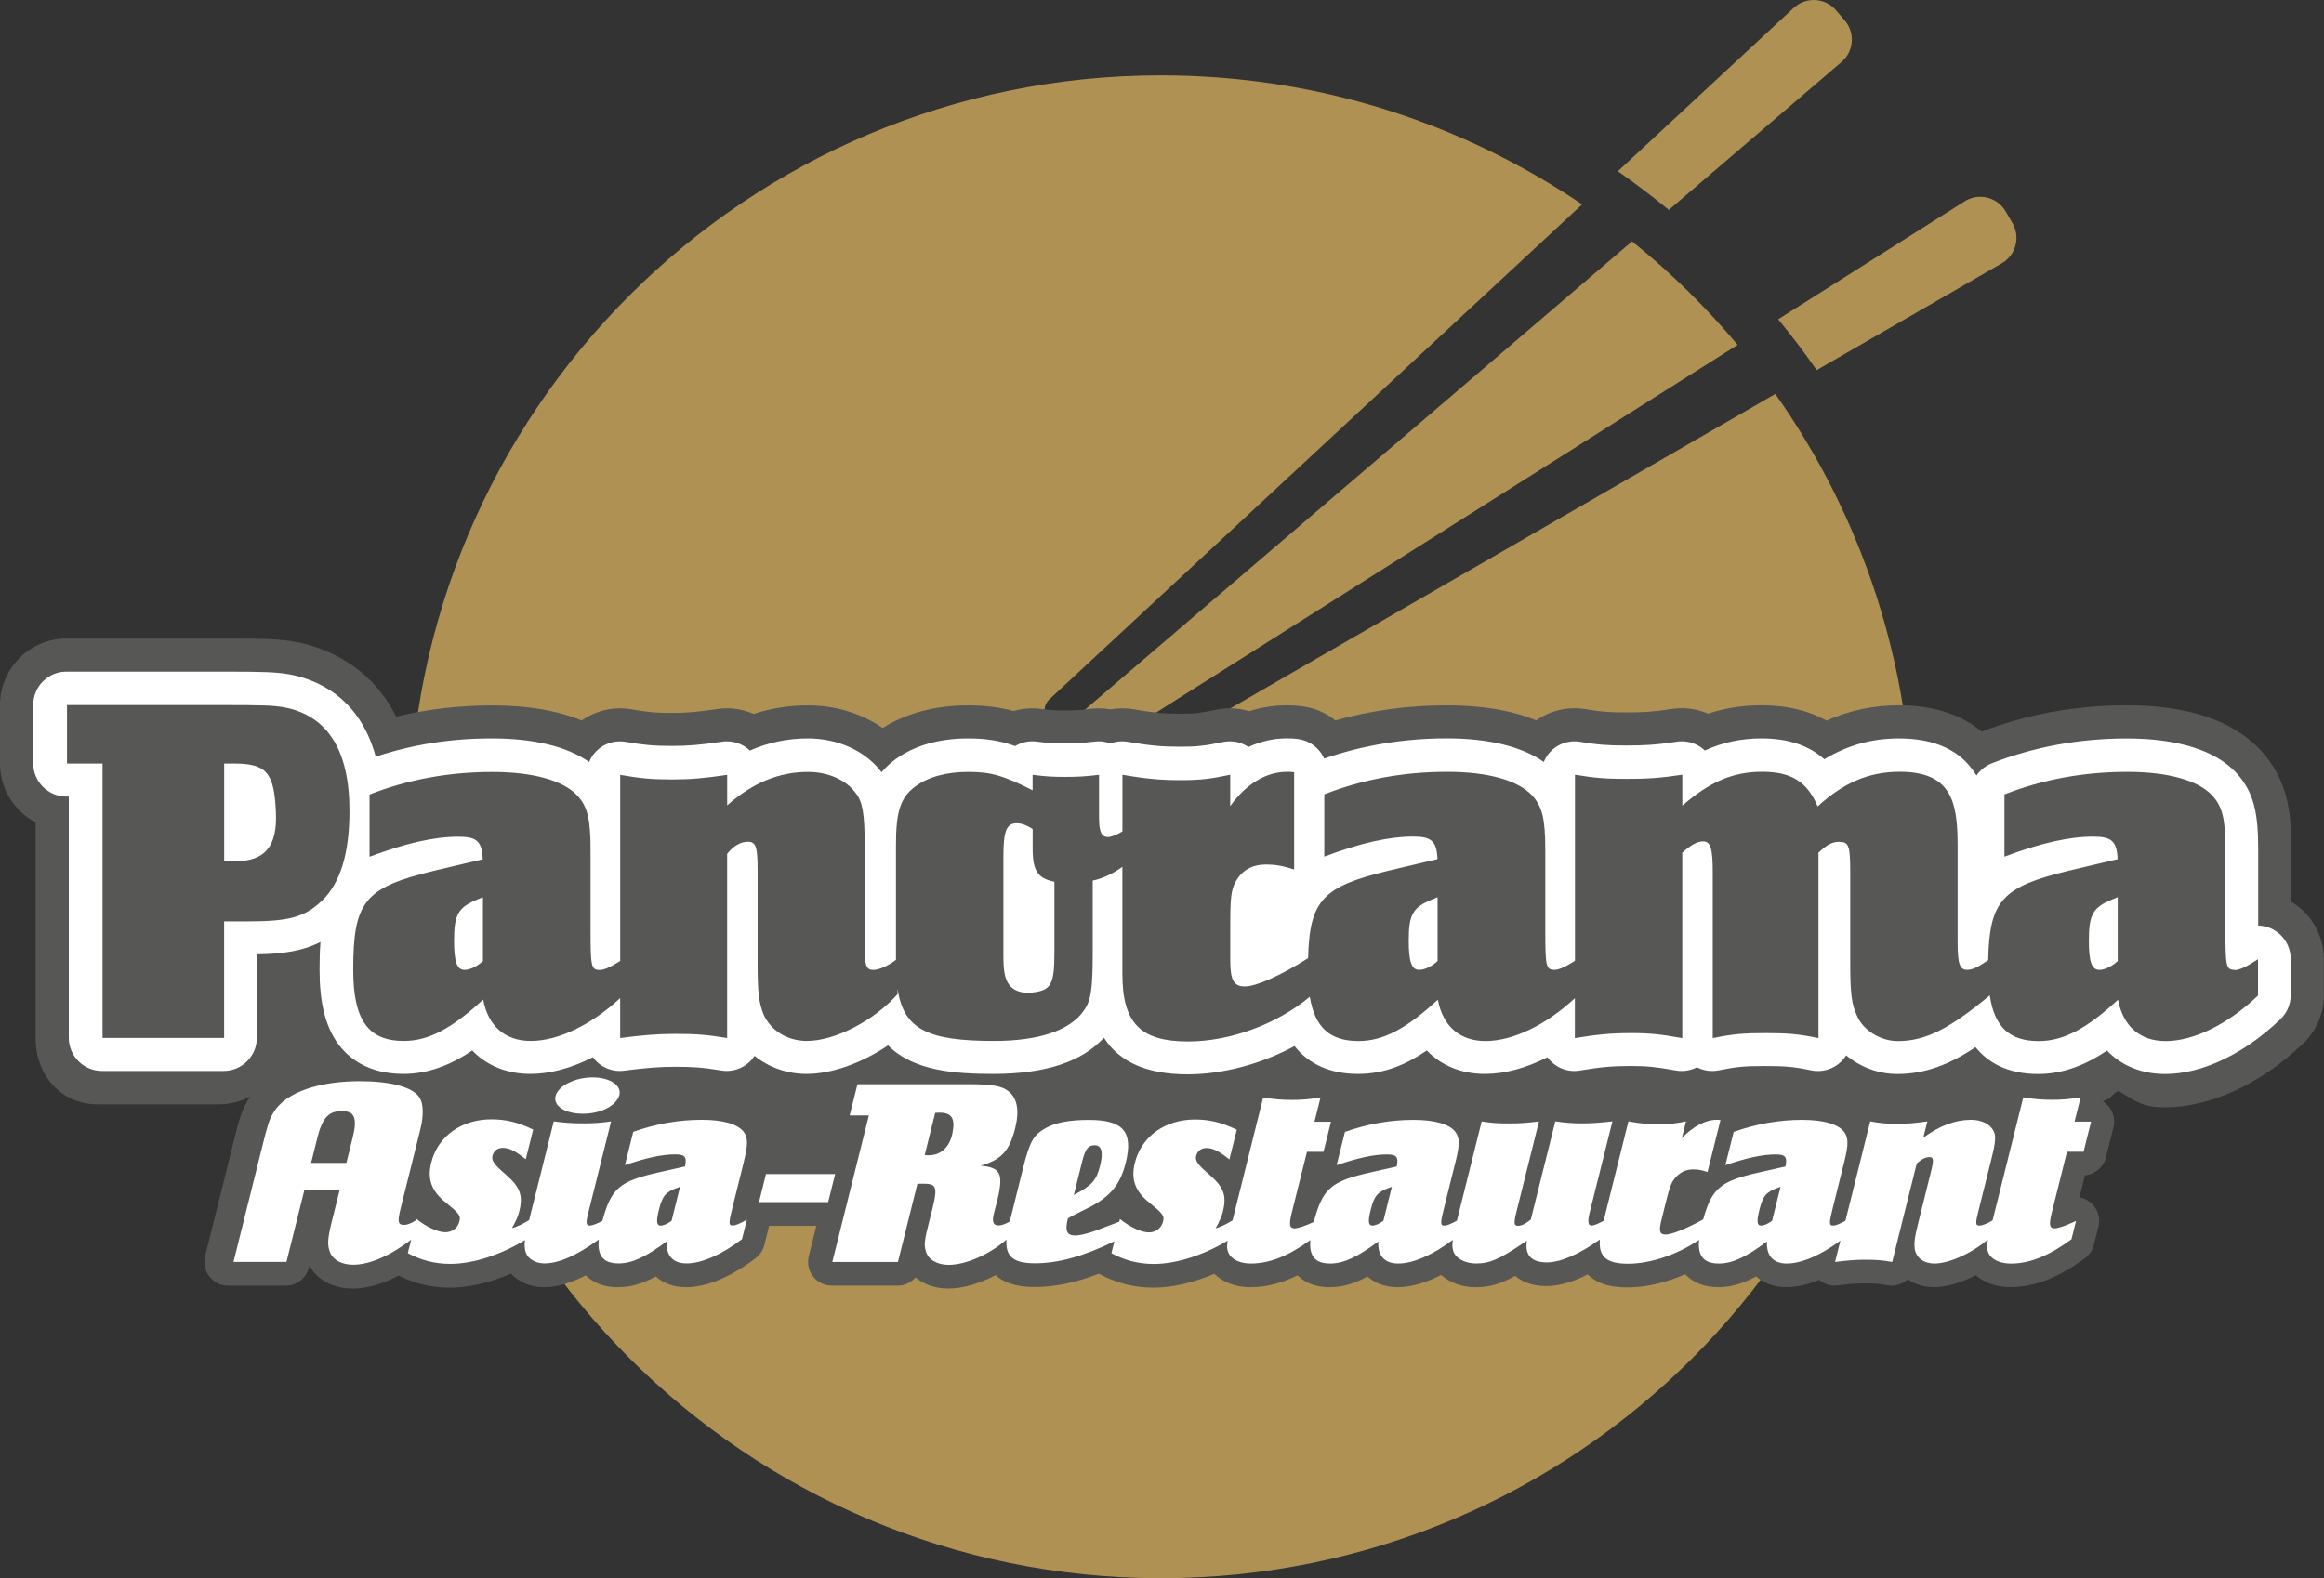
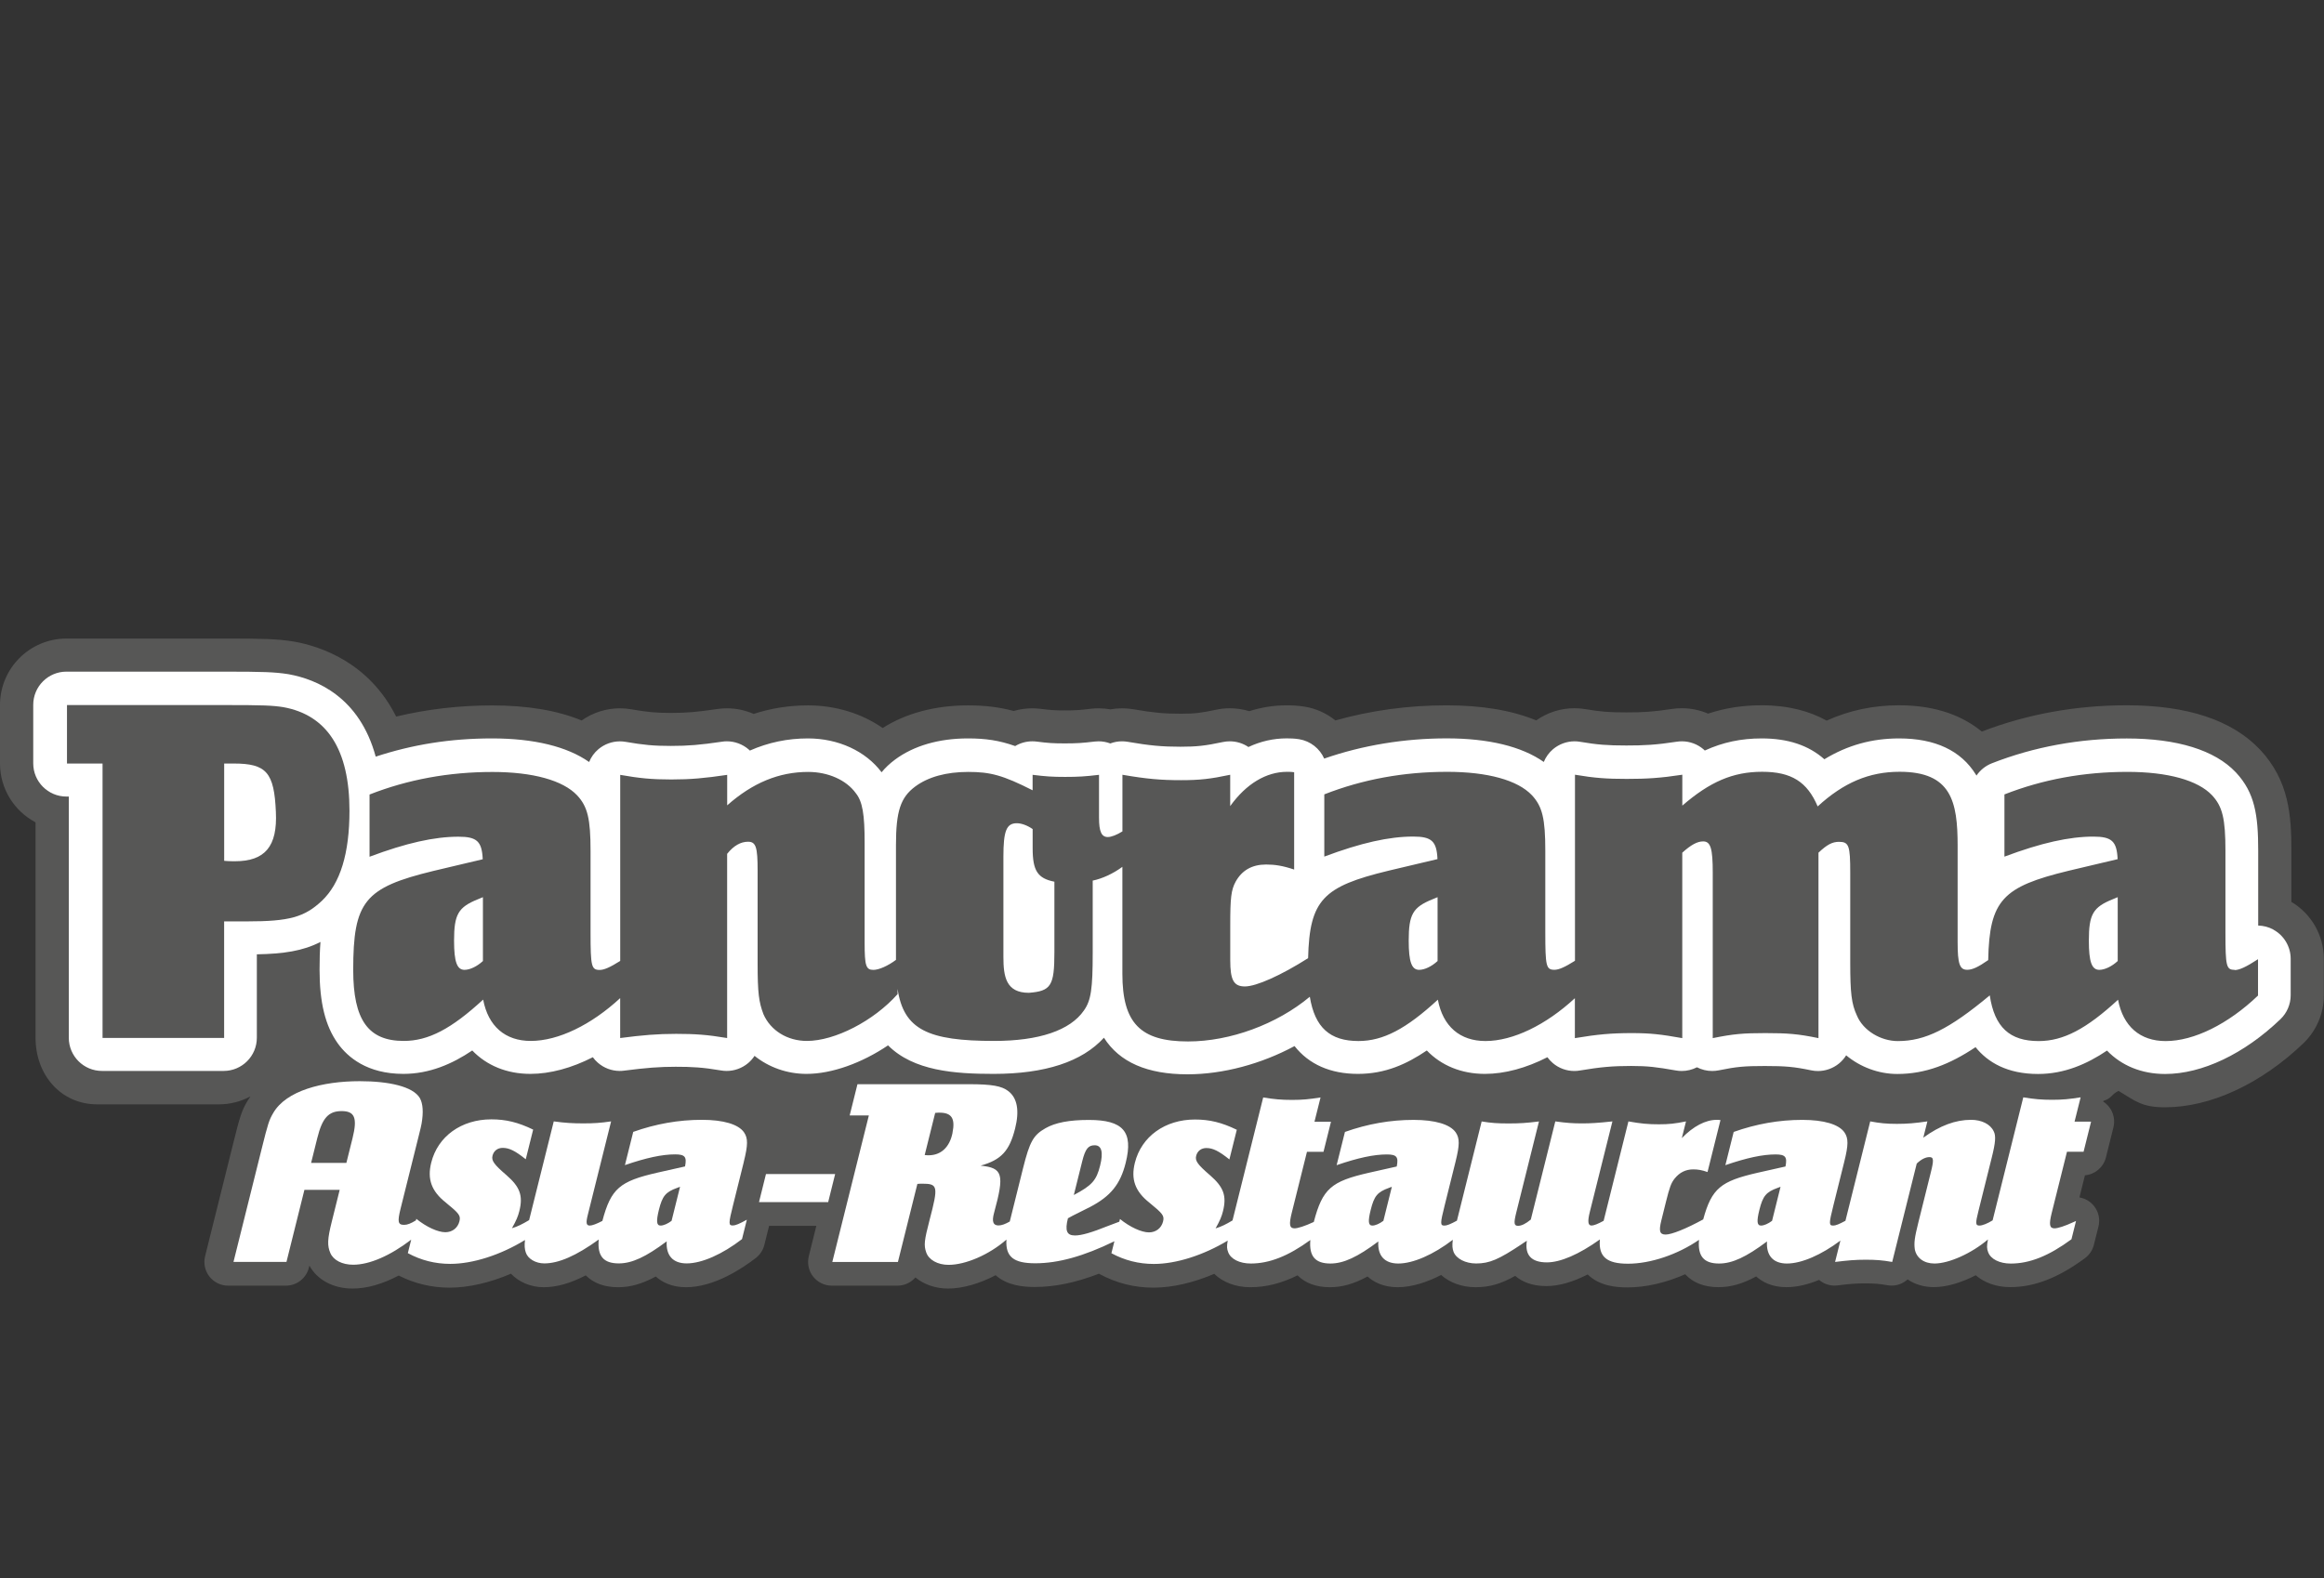
<svg xmlns="http://www.w3.org/2000/svg" id="Ebene_1" data-name="Ebene 1" viewBox="0 0 489.51 332.51">
  <rect x="0" y="0" width="489.51" height="332.51" fill="#333333" stroke="none" />
  <g>
-     <path d="m423.9,47.02s0,0,0,0l-1.42-2.45c-1.71-2.96-5.49-3.99-8.46-2.28-.08.04-.15.09-.22.14l-26.91,17.03-12.35,7.81c2.86,3.46,5.56,7.04,8.12,10.71l11.19-6.46,27.78-16.03c2.96-1.71,3.98-5.49,2.28-8.46Z" style="fill: #af9154; stroke-width: 0px;" />
-     <path d="m236.3,162.42c-1.57.89-3.56.35-4.46-1.22-.86-1.51-.39-3.43,1.08-4.37l133.08-84.17c-6.68-7.98-14.13-15.28-22.24-21.81l-118.39,101.37c-1.38,1.16-3.44.99-4.61-.39-1.12-1.33-1-3.29.26-4.48l112.22-104.28c-25.31-17.16-55.83-27.19-88.71-27.19-87.44,0-158.32,70.88-158.32,158.32s70.88,158.32,158.32,158.32,158.32-70.88,158.32-158.32c0-33.96-10.7-65.42-28.91-91.2l-137.64,79.43Z" style="fill: #af9154; stroke-width: 0px;" />
-     <path d="m363.54,33.91l24.36-20.86c2.59-2.23,2.89-6.13.67-8.73l-1.84-2.15c-2.22-2.6-6.13-2.9-8.73-.68-.07.06-.13.12-.2.18l-23.32,21.67-13.71,12.74c3.68,2.57,7.26,5.28,10.74,8.14l12.04-10.31Z" style="fill: #af9154; stroke-width: 0px;" />
-   </g>
+     </g>
  <path d="m482.64,189.97v-10.75c0-7.46-.5-14.69-6.54-21.21-.03-.04-.07-.07-.1-.1-5.84-6.18-15.27-9.31-28.04-9.31-10.7,0-20.97,1.86-30.53,5.54-3.73-3.08-9.27-5.54-17.43-5.54-5.41,0-10.47,1.07-15.25,3.23-3.55-1.97-8.04-3.23-13.7-3.23-3.97,0-7.69.57-11.27,1.76-1.74-.75-3.62-1.14-5.53-1.14-.71,0-1.42.05-2.13.16-3.99.61-6.18.72-9.57.72-3.62,0-5.38-.14-8.56-.68-.78-.13-1.57-.2-2.35-.2-2.88,0-5.7.89-8.06,2.56-5.12-2.11-11.43-3.17-18.87-3.17-8.09,0-15.94,1.07-23.43,3.18-1.82-1.47-4.03-2.5-6.48-2.9-1.5-.25-2.88-.28-3.79-.28-2.7,0-5.34.42-7.87,1.23-1.32-.4-2.7-.61-4.09-.61-.97,0-1.95.1-2.91.31-3.24.69-4.57.84-7.47.84-3.48,0-5.71-.21-9.94-.94-.79-.14-1.59-.2-2.38-.2-.83,0-1.65.07-2.46.22-.81-.14-1.63-.22-2.46-.22-.56,0-1.12.03-1.69.1-2.32.28-3.23.34-5.44.34-2.08,0-2.89-.05-5.12-.33-.58-.07-1.16-.11-1.74-.11-1.34,0-2.66.19-3.93.56-2.92-.79-5.96-1.18-9.62-1.18-6.88,0-13.05,1.64-17.97,4.77-4.4-3.06-9.9-4.77-15.74-4.77-3.94,0-7.76.6-11.44,1.8-1.77-.78-3.68-1.18-5.63-1.18-.68,0-1.37.05-2.05.15-4.27.63-6.46.82-9.74.82-3.11,0-4.9-.16-8.34-.76-.8-.14-1.6-.21-2.4-.21-2.88,0-5.7.89-8.06,2.56-5.12-2.11-11.43-3.17-18.86-3.17-6.95,0-13.71.8-20.22,2.35-5.72-11.45-16.01-14.8-21.35-15.77-.12-.02-.23-.04-.35-.06-3.41-.53-6.18-.61-14.6-.61H14c-7.73,0-14,6.27-14,14v12.32c0,5.38,3.04,10.06,7.49,12.4v45.42c0,7.73,5.27,14,13,14h25.61c2.41,0,4.68-.61,6.65-1.68-.21.32-.43.63-.63.97-1.28,2.15-1.64,3.5-2.98,8.87l-5.94,23.83c-.37,1.49-.04,3.08.91,4.29.95,1.21,2.4,1.92,3.94,1.92h12.16c2.3,0,4.3-1.56,4.85-3.79l.11-.44c1.64,3.02,5.04,4.84,9.08,4.84,3,0,6.29-.93,9.73-2.74,3.34,1.69,6.94,2.55,10.72,2.55,4,0,8.5-1.04,12.92-2.94,1.68,1.76,4.18,2.85,6.89,2.85s5.62-.81,8.87-2.5c1.65,1.66,3.95,2.5,6.83,2.5,2.55,0,5.03-.69,7.92-2.26,1.24,1.12,3.27,2.26,6.36,2.26,5.87,0,11.74-3.86,14.72-6.17.89-.69,1.52-1.66,1.79-2.75l1-4.01h9.95l-1.59,6.39c-.37,1.49-.04,3.08.91,4.29.95,1.21,2.4,1.92,3.94,1.92h13.82c1.49,0,2.86-.66,3.79-1.73,1.78,1.47,4.2,2.34,6.87,2.34,3.08,0,6.66-1.04,10.02-2.81,2.49,2.21,5.86,2.48,8.25,2.48,4.21,0,8.6-.9,13.52-2.8.05.03.09.05.14.08,3.5,1.9,7.31,2.86,11.31,2.86s8.44-1.03,12.83-2.91c1.81,1.77,4.52,2.82,7.59,2.82,3.3,0,6.55-.81,9.96-2.5,1.65,1.66,3.95,2.5,6.82,2.5,2.55,0,5.03-.69,7.92-2.26,1.24,1.12,3.27,2.26,6.36,2.26s6.41-1.16,9.14-2.58c1.81,1.62,4.39,2.58,7.26,2.58,3.04,0,5.42-.75,8.34-2.39,1.29,1.11,3.36,2.15,6.57,2.15,2.59,0,5.51-.82,8.7-2.45,2.5,2.44,5.96,2.73,8.39,2.73,3.88,0,8.14-1,12.15-2.77,1.67,1.81,4.03,2.72,7.03,2.72,2.55,0,5.03-.69,7.92-2.26,1.24,1.12,3.27,2.26,6.36,2.26,2.36,0,4.72-.63,6.89-1.53.9.77,2.06,1.2,3.25,1.2.21,0,.42-.01.62-.04,2.6-.33,4-.43,5.79-.43,1.94,0,3.05.09,4.74.39.3.05.59.08.88.08,1.27,0,2.46-.48,3.36-1.31,1.52,1.04,3.42,1.63,5.53,1.63,2.83,0,5.97-1.03,8.83-2.5,1.8,1.57,4.36,2.5,7.24,2.5,5.11,0,10.12-1.94,15.76-6.1.94-.69,1.6-1.69,1.88-2.81l.92-3.67c.13-.44.2-.91.2-1.39,0-2.48-1.8-4.53-4.16-4.93l1.16-4.66c2.11-.18,3.9-1.69,4.42-3.77l1.58-6.34c.37-1.49.04-3.08-.91-4.29-.35-.44-.76-.82-1.23-1.12.01-.05.01-.11.02-.16,1.82-.56,1.55-1.28,3.19-2.11,3.66,2.23,5.01,3.46,9.8,3.46,9.57,0,20.18-4.91,29.13-13.48,2.76-2.64,4.32-6.29,4.32-10.11v-7.66c0-4.96-2.62-9.53-6.86-12.04Zm-177.94-27.38h0s-.05,0-.07,0c.02,0,.05,0,.07,0Zm4.78,69.32s.02,0,.02,0c-.02.01-.05.02-.08.04l.05-.05Z" style="fill: #575756; stroke-width: 0px;" />
  <path d="m478.84,195.85c-1-.54-2.1-.82-3.19-.84v-15.79c0-7.56-.72-12.19-4.68-16.46-.02-.02-.03-.04-.05-.05-4.4-4.66-12.34-7.12-22.95-7.12-9.99,0-19.55,1.76-28.42,5.23-1.35.53-2.47,1.45-3.24,2.59-.05-.08-.09-.15-.14-.23-3.13-5.04-8.57-7.6-16.15-7.6-5.73,0-10.86,1.42-15.75,4.39-3.32-2.95-7.69-4.39-13.2-4.39-4.3,0-8.17.8-11.98,2.55-.09-.08-.18-.17-.27-.25-1.28-1.1-2.9-1.69-4.56-1.69-.35,0-.71.03-1.06.08-4.41.68-6.95.8-10.64.8-4.04,0-6.14-.17-9.74-.78-.39-.07-.78-.1-1.17-.1-1.64,0-3.24.58-4.52,1.65-.87.74-1.54,1.67-1.96,2.7-4.63-3.26-11.61-4.97-20.45-4.97s-17.67,1.43-25.8,4.26c-.93-2.1-2.87-3.68-5.26-4.08-.97-.16-1.93-.18-2.65-.18-2.78,0-5.49.62-8.05,1.82-1.16-.79-2.53-1.2-3.92-1.2-.49,0-.97.05-1.46.15-3.7.79-5.54.99-8.93.99-3.89,0-6.49-.24-11.13-1.04-.4-.07-.79-.1-1.19-.1-.84,0-1.68.15-2.46.45-.78-.29-1.62-.45-2.46-.45-.28,0-.56.02-.84.05-2.58.31-3.81.39-6.28.39s-3.49-.07-5.99-.39c-.29-.04-.58-.05-.87-.05-1.27,0-2.52.35-3.6,1-3.38-1.2-6.24-1.61-9.95-1.61-6.11,0-11.41,1.54-15.35,4.46-1.12.83-2.06,1.73-2.84,2.67-3.36-4.47-9.13-7.13-15.51-7.13-4.29,0-8.35.85-12.23,2.56-.09-.08-.18-.17-.27-.25-1.28-1.1-2.91-1.7-4.57-1.7-.34,0-.68.02-1.03.08-4.61.68-7.13.89-10.77.89s-5.73-.2-9.54-.86c-.4-.07-.8-.1-1.2-.1-1.64,0-3.23.57-4.51,1.64-.88.74-1.55,1.67-1.97,2.71-4.63-3.26-11.61-4.97-20.45-4.97s-16.75,1.3-24.5,3.84c-3.41-12.57-12.45-16.3-18.32-17.36-.06-.01-.12-.02-.17-.03-2.8-.43-5.08-.52-13.53-.52H14c-3.87,0-7,3.13-7,7v12.32c0,3.87,3.13,7,7,7h.49v50.81c0,3.87,3.13,7,7,7h25.61c3.87,0,7-3.13,7-7v-17.57c5.57-.1,9.69-.69,13.4-2.61-.14,1.82-.19,3.76-.19,5.84,0,6.93,1.21,11.85,3.82,15.51,2.1,2.94,6.21,6.45,13.83,6.45,5.51,0,10.3-2.09,14.51-4.93,3.04,3.16,7.27,4.93,12.24,4.93,4.18,0,8.69-1.23,13.16-3.51.3.42.65.81,1.05,1.15,1.28,1.13,2.93,1.74,4.62,1.74.3,0,.6-.02.9-.06,4.74-.61,7.49-.82,10.89-.82s5.68.12,9.56.78c.39.07.78.1,1.17.1,1.64,0,3.24-.58,4.52-1.65.53-.45.98-.96,1.35-1.53,2.98,2.4,6.83,3.8,10.94,3.8,5.36,0,11.68-2.3,17.18-6.01,5.39,5.4,14.05,6.01,22.24,6.01,10.83,0,18.63-2.56,23.23-7.62,3.29,5.17,9.13,7.71,17.6,7.71,7.5,0,15.57-2.19,22.55-5.95,3.01,3.83,7.54,5.86,13.35,5.86s10.3-2.09,14.51-4.93c3.04,3.16,7.27,4.93,12.24,4.93,4.18,0,8.69-1.23,13.16-3.51.33.45.71.87,1.15,1.24,1.27,1.08,2.88,1.66,4.52,1.66.38,0,.77-.03,1.15-.1,4.42-.74,6.94-.96,10.82-.96,3.49,0,5.33.23,9.43.95.4.07.81.11,1.22.11,1.12,0,2.22-.27,3.21-.78.99.51,2.09.78,3.21.78.47,0,.93-.05,1.4-.14,3.73-.76,5.36-.91,9.69-.91s6.16.16,9.75.91c.47.1.95.15,1.43.15,1.59,0,3.16-.55,4.42-1.57.61-.5,1.13-1.09,1.53-1.74,2.94,2.45,6.8,3.93,10.77,3.93,5.97,0,11.11-2.07,16.48-5.65,2.58,3.19,6.67,5.65,13.18,5.65,5.51,0,10.3-2.09,14.51-4.93,3.04,3.16,7.27,4.93,12.24,4.93,7.78,0,16.63-4.2,24.29-11.54,1.38-1.32,2.16-3.15,2.16-5.06v-7.66c0-2.57-1.41-4.94-3.67-6.16Z" style="fill: #fff; stroke-width: 0px;" />
  <g>
    <path d="m59.67,148.99c-2.27-.35-4.09-.44-12.46-.44H14.11v12.32h7.49v57.81h25.61v-24.55h4.88c8.8,0,12.02-.88,15.68-4.31,3.92-3.7,5.84-10.03,5.84-19.01,0-12.85-4.7-20.15-13.94-21.82Zm-10.19,32.47c-.26,0-1.48,0-2.26-.09v-20.5h2c6.88,0,8.54,1.85,8.89,10.21.35,7.22-2.26,10.38-8.62,10.38Z" style="fill: #575756; stroke-width: 0px;" />
    <path d="m470.69,204.34c-1.76,0-1.94-.7-1.94-7.92v-17.16c0-6.78-.62-9.33-2.82-11.7-2.99-3.17-9.33-4.93-17.86-4.93-9.15,0-17.78,1.58-25.87,4.75v13.11c7.74-2.9,13.64-4.22,18.74-4.22,3.87,0,4.93.97,5.1,4.75l-10.38,2.46c-13.8,3.35-16.63,6.14-16.88,18.81-2.16,1.51-3.37,2.04-4.42,2.04-1.58,0-2.02-1.23-2.02-5.81v-20.33c0-9.33-1.32-15.58-12.23-15.58-6.42,0-11.79,2.29-17.25,7.3-2.2-5.19-5.54-7.3-11.7-7.3s-11,2.11-16.81,7.13v-6.51c-4.58.7-7.48.88-11.7.88s-6.78-.18-10.91-.88v39.2c-2.16,1.37-3.43,1.9-4.31,1.9-1.76,0-1.94-.7-1.94-7.92v-17.16c0-6.78-.62-9.33-2.82-11.7-2.99-3.17-9.33-4.93-17.86-4.93-9.15,0-17.78,1.58-25.87,4.75v13.11c7.74-2.9,13.64-4.22,18.74-4.22,3.87,0,4.93.97,5.1,4.75l-10.38,2.46c-13.66,3.31-16.57,6.08-16.87,18.41-5.75,3.65-10.93,5.96-13.32,5.96s-3.08-1.41-3.08-5.54v-7.39c0-5.72.18-7.39,1.14-9.15,1.32-2.38,3.43-3.61,6.42-3.61,1.85,0,3.52.26,5.9,1.06v-20.5c-.53-.09-1.23-.09-1.5-.09-4.4,0-8.62,2.55-11.97,7.22v-6.6c-4.14.88-6.42,1.14-10.38,1.14-4.22,0-7.22-.26-12.32-1.14v11.93c-1.17.73-2.33,1.19-3.08,1.19-1.32,0-1.85-1.14-1.85-4.05v-9.06c-2.9.35-4.4.44-7.13.44s-4.05-.09-6.86-.44v3.26c-6.25-3.17-8.89-3.87-13.55-3.87s-8.45,1.06-11.18,3.08c-3.08,2.29-4.05,5.19-4.05,12.32v24.2c-1.68,1.26-3.6,2.11-4.75,2.11-1.58,0-1.85-.88-1.85-5.72v-21.12c0-5.9-.44-8.62-1.85-10.38-2.02-2.82-5.9-4.49-10.03-4.49-6.16,0-11.7,2.29-17.07,7.04v-6.42c-4.75.7-7.66.97-11.79.97s-6.69-.26-10.74-.97v39.2c-2.16,1.37-3.43,1.9-4.31,1.9-1.76,0-1.94-.7-1.94-7.92v-17.16c0-6.78-.62-9.33-2.82-11.7-2.99-3.17-9.33-4.93-17.86-4.93-9.15,0-17.78,1.58-25.87,4.75v13.11c7.74-2.9,13.64-4.22,18.74-4.22,3.87,0,4.93.97,5.1,4.75l-10.38,2.46c-14.52,3.52-16.9,6.42-16.9,20.86,0,10.56,3.17,14.96,10.65,14.96,5.19,0,10.03-2.55,16.72-8.71,1.06,5.63,4.66,8.71,10.03,8.71,5.79,0,12.73-3.38,18.83-9.02v8.41c4.75-.62,7.83-.88,11.79-.88s6.6.18,10.74.88v-38.81c1.41-1.76,2.9-2.55,4.4-2.55,1.67,0,2.02,1.14,2.02,6.07v19.62c0,6.16.26,8.1,1.23,10.65,1.5,3.43,5.02,5.63,9.15,5.63,5.9,0,14.08-4.22,19.1-9.86v-1.1c1.29,8.59,6.42,10.96,20.33,10.96,9.42,0,16.02-2.2,18.92-6.42,1.5-2.11,1.85-4.58,1.85-12.14v-15.22c2.04-.42,4.3-1.47,6.25-2.9v22.53c0,10.38,3.78,14.26,13.82,14.26,8.89,0,18.72-3.63,25.66-9.42,1.06,6.51,4.27,9.33,10.25,9.33,5.19,0,10.03-2.55,16.72-8.71,1.06,5.63,4.66,8.71,10.03,8.71,5.79,0,12.73-3.38,18.83-9.02v8.41c4.75-.79,7.66-1.06,11.97-1.06,3.96,0,6.16.26,10.65,1.06v-39.07c1.85-1.67,3.17-2.38,4.4-2.38,1.58,0,2.02,1.5,2.02,6.6v34.85c4.31-.88,6.42-1.06,11.09-1.06s6.95.18,11.18,1.06v-39.07c1.76-1.67,2.9-2.29,4.31-2.29,2.11,0,2.38.79,2.38,6.51v18.92c0,6.42.26,8.71,1.41,11.18,1.32,3.17,5.02,5.37,8.62,5.37,5.75,0,10.81-2.51,19.36-9.63,1,6.74,4.23,9.63,10.3,9.63,5.19,0,10.03-2.55,16.72-8.71,1.06,5.63,4.66,8.71,10.03,8.71,5.98,0,13.2-3.61,19.45-9.59v-7.66c-2.55,1.67-3.96,2.29-4.93,2.29Zm-368.98-1.85c-1.23,1.14-2.73,1.85-3.87,1.85-1.58,0-2.2-1.67-2.2-6.16,0-5.54.88-7.04,5.02-8.71l1.06-.44v13.46Zm120.38-1.85c0,7.04-.7,8.18-5.37,8.54-4.84,0-5.37-3.43-5.37-7.57v-21.12c0-5.37.62-7.04,2.82-7.04.97,0,2.2.44,3.34,1.23v4.05c0,4.75,1.06,6.34,4.58,7.04v14.87Zm80.7,1.85c-1.23,1.14-2.73,1.85-3.87,1.85-1.58,0-2.2-1.67-2.2-6.16,0-5.54.88-7.04,5.02-8.71l1.06-.44v13.46Zm143.26,0c-1.23,1.14-2.73,1.85-3.87,1.85-1.58,0-2.2-1.67-2.2-6.16,0-5.54.88-7.04,5.02-8.71l1.06-.44v13.46Z" style="fill: #575756; stroke-width: 0px;" />
  </g>
  <g>
-     <path d="m122.76,234.66c3.76,0,6.99-1.65,7.68-3.85.61-2.07-1.92-3.81-5.63-3.81s-7.26,1.79-7.8,3.95c-.52,2.07,2.04,3.71,5.75,3.71Z" style="fill: #fff; stroke-width: 0px;" />
    <path d="m156.66,244.82c.9-3.62.91-4.98.05-6.25-1.18-1.69-4.33-2.63-8.88-2.63-4.89,0-9.7.85-14.45,2.54l-1.75,7c4.52-1.55,7.85-2.26,10.57-2.26,2.07,0,2.5.52,2.09,2.54l-5.87,1.32c-7.86,1.8-9.72,3.31-11.54,10.16-1.22.63-2.15.98-2.65.98-.75,0-.85-.56-.42-2.26l4.91-19.69c-2.24.33-3.63.42-5.84.42s-3.83-.09-6.24-.42l-5.19,20.8c-1.42.86-2.48,1.37-3.62,1.71.93-1.64,1.29-2.54,1.56-3.62.81-3.24.14-5.08-2.72-7.57-2.63-2.26-3.19-3.06-2.93-4.09s1.07-1.65,2.15-1.65c1.36,0,2.62.61,4.85,2.4l1.56-6.25c-3.19-1.55-5.76-2.16-8.81-2.16-6.3,0-11.28,3.57-12.66,9.12-.87,3.48.05,6.02,3.07,8.41,2.81,2.3,3.17,2.73,2.87,3.95-.35,1.41-1.51,2.3-2.97,2.3-1.55,0-3.96-1.08-6.11-2.82l-.08.32c-1.05.65-1.79.95-2.49.95-1.32,0-1.43-.66-.73-3.48l3.75-15.04c.46-1.83.56-2.26.66-2.82.41-2.4.29-4.18-.36-5.36-1.45-2.49-6.65-3.57-12.67-3.57-7.9,0-15.49,2.02-18.2,6.67-.89,1.5-1.13,2.26-2.45,7.57l-5.94,23.83h11.16l3.78-15.18h7.43l-1.66,6.67c-.94,3.76-.98,5.08-.3,6.67.66,1.5,2.49,2.44,4.8,2.44,3.42,0,7.76-1.87,12.22-5.28l-.71,2.84c2.77,1.5,5.74,2.26,8.93,2.26,4.77,0,10.59-1.87,15.75-5.03-.14,1.14-.08,1.92.17,2.63.42,1.32,2.06,2.3,3.89,2.3,3.04,0,6.72-1.6,11.47-5.03-.32,3.51,1.02,5.03,4.23,5.03,2.77,0,5.7-1.36,10.09-4.65-.19,3.01,1.33,4.65,4.2,4.65,3.2,0,7.53-1.93,11.66-5.12l1.02-4.09c-1.59.89-2.42,1.22-2.94,1.22-.94,0-.94-.38.02-4.23l2.28-9.16Zm-82.4-5.03l-1.3,5.22h-7.43l1.3-5.22c1.05-4.23,2.36-5.69,5.13-5.69s3.35,1.46,2.3,5.69Zm67.19,17.44c-.81.61-1.7.99-2.31.99-.85,0-.95-.89-.36-3.29.74-2.96,1.41-3.76,3.84-4.65l.62-.23-1.79,7.19Z" style="fill: #fff; stroke-width: 0px;" />
    <polygon points="161.34 247.36 159.87 253.28 174.44 253.28 175.91 247.36 161.34 247.36" style="fill: #fff; stroke-width: 0px;" />
    <path d="m435.39,242.66h3.48l1.58-6.34h-3.48l1.28-5.12c-2.4.38-3.79.52-6,.52s-3.82-.14-6.08-.52l-6.46,25.92c-1.05.66-2.16,1.1-2.77,1.1-.85,0-.87-.47-.22-3.05l2.81-11.28c.79-3.15.91-4.61.4-5.55-.71-1.5-2.55-2.4-4.76-2.4-3.29,0-6.56,1.22-10.06,3.76l.86-3.43c-2.63.38-4.22.52-6.43.52s-3.54-.14-5.61-.52l-5.22,20.94c-1.34.73-2.08,1.01-2.56,1.01-.94,0-.94-.38.02-4.23l2.28-9.16c.9-3.62.91-4.98.05-6.25-1.18-1.69-4.33-2.63-8.88-2.63-4.89,0-9.7.85-14.45,2.54l-1.75,7c4.52-1.55,7.85-2.26,10.57-2.26,2.07,0,2.5.52,2.09,2.54l-5.87,1.32c-7.73,1.77-9.66,3.25-11.46,9.83-3.56,1.95-6.64,3.19-7.91,3.19s-1.46-.75-.91-2.96l.98-3.95c.76-3.05,1.08-3.95,1.83-4.89,1.02-1.27,2.31-1.93,3.91-1.93.99,0,1.84.14,3.01.56l2.73-10.95c-.27-.05-.65-.05-.79-.05-2.35,0-4.95,1.36-7.35,3.85l.88-3.52c-2.33.47-3.58.61-5.7.61-2.26,0-3.82-.14-6.43-.61l-5.22,20.94c-1.2.66-2.06,1-2.55,1-.75,0-.87-.85-.35-2.91l4.75-19.03c-3.04.33-4.62.42-6.4.42-1.88,0-3.22-.09-5.63-.42l-5.16,20.68c-1.07.89-1.97,1.32-2.68,1.32-.85,0-.95-.52-.39-2.77l4.79-19.22c-2.67.33-4.05.42-6.4.42s-3.64-.09-5.67-.42l-5.21,20.9c-1.37.75-2.13,1.04-2.61,1.04-.94,0-.94-.38.02-4.23l2.28-9.16c.9-3.62.91-4.98.05-6.25-1.18-1.69-4.33-2.63-8.88-2.63-4.89,0-9.7.85-14.45,2.54l-1.75,7c4.52-1.55,7.85-2.26,10.57-2.26,2.07,0,2.5.52,2.09,2.54l-5.87,1.32c-7.93,1.81-9.75,3.34-11.6,10.36l-.06.03c-1.81.85-3.34,1.32-3.99,1.32-1.08,0-1.21-.8-.59-3.29l3.2-12.83h3.48l1.58-6.34h-3.48l1.28-5.12c-2.4.38-3.79.52-6,.52s-3.82-.14-6.08-.52l-6.46,25.91c-1.39.84-2.43,1.34-3.57,1.68.93-1.64,1.29-2.54,1.56-3.62.81-3.24.14-5.08-2.72-7.57-2.63-2.26-3.19-3.06-2.93-4.09s1.07-1.65,2.15-1.65c1.36,0,2.62.61,4.85,2.4l1.56-6.25c-3.19-1.55-5.76-2.16-8.81-2.16-6.3,0-11.28,3.57-12.66,9.12-.87,3.48.05,6.02,3.07,8.41,2.81,2.3,3.17,2.73,2.87,3.95-.35,1.41-1.51,2.3-2.97,2.3-1.55,0-3.96-1.08-6.11-2.82l-.14.57c-.78.29-1.35.5-2.34.88-3.5,1.41-5.63,2.02-6.99,2.02-1.74,0-2.15-.99-1.49-3.62l1.03-.56,3.65-1.83c4.32-2.26,6.37-4.79,7.49-9.31,1.63-6.53-.52-9.02-7.76-9.02-4.14,0-7.05.56-9.13,1.74-2.57,1.46-3.33,2.82-4.74,8.46l-2.79,11.2c-.92.53-1.72.83-2.37.83-1.13,0-1.45-.8-.93-2.68,2.22-8.13,1.84-9.45-2.84-9.92,4.35-1.22,6.08-3.1,7.27-7.85.93-3.71.47-6.39-1.43-7.85-1.38-1.08-3.44-1.46-8.28-1.46h-23.5l-1.64,6.58h4.04l-7.7,30.88h13.82l4.1-16.45c.43-.05.81-.05.95-.05,3.38,0,3.5.47,1.63,7.61-1.15,4.42-1.24,5.36-.72,6.86.51,1.55,2.4,2.63,4.7,2.63,3.62,0,8.58-2.15,12.2-5.32-.24,3.66,1.56,4.99,6.07,4.99,4.85,0,10.2-1.48,16.67-4.64l-.63,2.52c2.77,1.5,5.74,2.26,8.93,2.26,4.71,0,10.45-1.84,15.57-4.92-.23,1.24-.17,1.77.09,2.43.53,1.46,2.41,2.4,4.76,2.4,3.92,0,7.88-1.55,12.55-4.95-.29,3.45,1.05,4.95,4.23,4.95,2.77,0,5.7-1.36,10.09-4.65-.19,3.01,1.33,4.65,4.2,4.65,3.15,0,7.41-1.88,11.49-5-.16,1.19-.09,1.86.16,2.55.58,1.46,2.54,2.44,4.75,2.44,2.82,0,4.77-.85,9.56-4.04.24-.19.62-.42,1.13-.75-.47,3.01.93,4.56,4.22,4.56,2.85,0,6.75-1.68,11.16-4.83-.32,3.67,1.47,5.11,5.92,5.11,4.75,0,10.48-1.94,14.96-5.03-.3,3.48,1.04,4.99,4.23,4.99,2.77,0,5.7-1.36,10.09-4.65-.19,3.01,1.33,4.65,4.2,4.65,3.09,0,7.25-1.82,11.26-4.83l-1.12,4.5c2.62-.33,4.3-.47,6.41-.47s3.5.09,5.62.47l5.17-20.73c.99-.94,1.89-1.36,2.69-1.36.89,0,.93.61.27,3.24l-2.61,10.48c-.82,3.29-.94,4.32-.76,5.69.34,1.83,1.93,3.01,4.14,3.01,3.08,0,7.86-2.16,11.27-5.07-.28,1.42-.23,1.97.04,2.68.53,1.46,2.41,2.4,4.76,2.4,3.99,0,8.01-1.6,12.79-5.12l.96-3.85-.53.23c-1.81.85-3.34,1.32-3.99,1.32-1.08,0-1.21-.8-.59-3.29l3.2-12.83Zm-207.44,2.02c.66-2.63,1.27-3.38,2.63-3.38,1.46,0,1.85,1.46,1.14,4.28-.77,3.1-1.7,4.18-5.54,6.2l1.77-7.1Zm-27.32-5.97c-.61,3.01-2.44,4.7-5.03,4.7-.09,0-.52,0-.83-.05l2.21-8.88c.34-.05.76-.05.9-.05,2.58,0,3.36,1.22,2.74,4.28Zm90.74,18.52c-.81.61-1.7.99-2.31.99-.85,0-.95-.89-.35-3.29.74-2.96,1.41-3.76,3.84-4.65l.62-.23-1.79,7.19Zm81.87,0c-.81.61-1.7.99-2.31.99-.85,0-.95-.89-.35-3.29.74-2.96,1.41-3.76,3.84-4.65l.62-.23-1.79,7.19Z" style="fill: #fff; stroke-width: 0px;" />
  </g>
</svg>